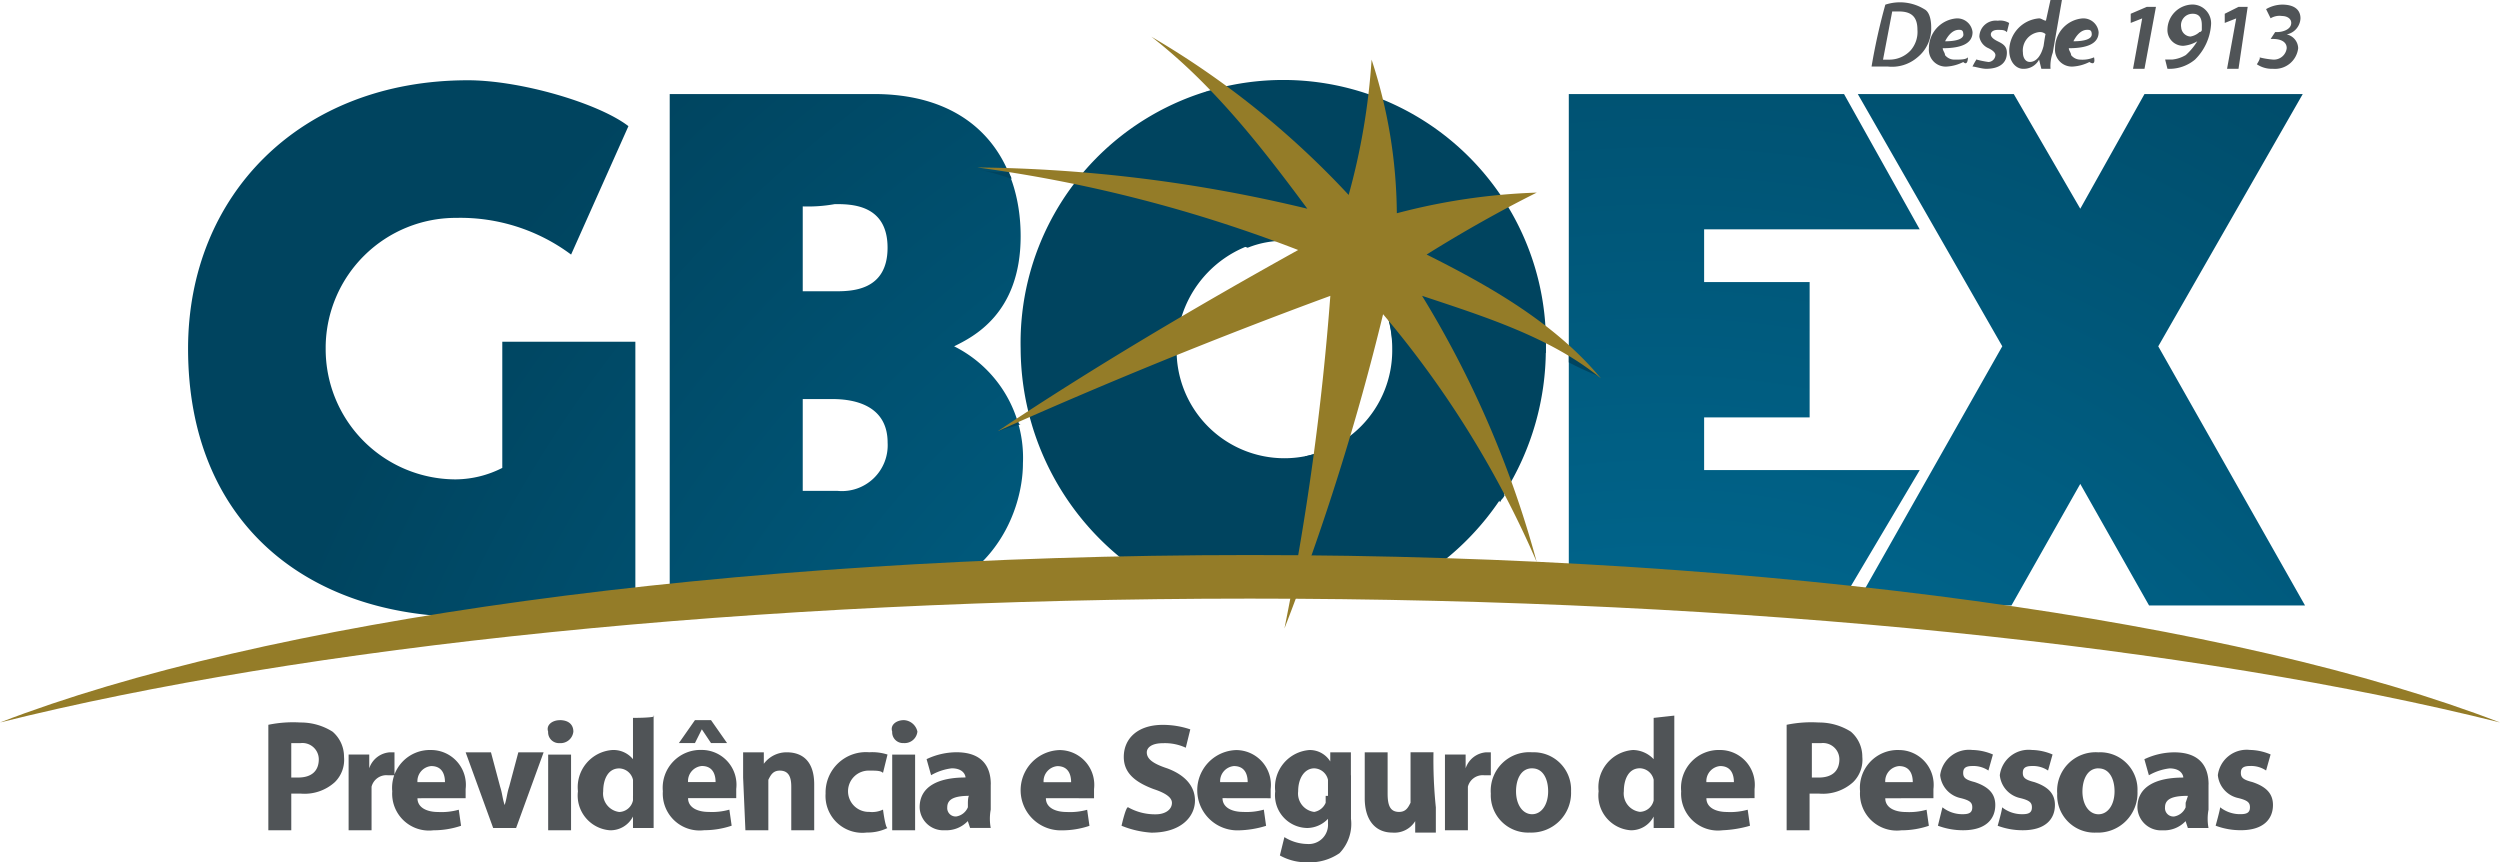
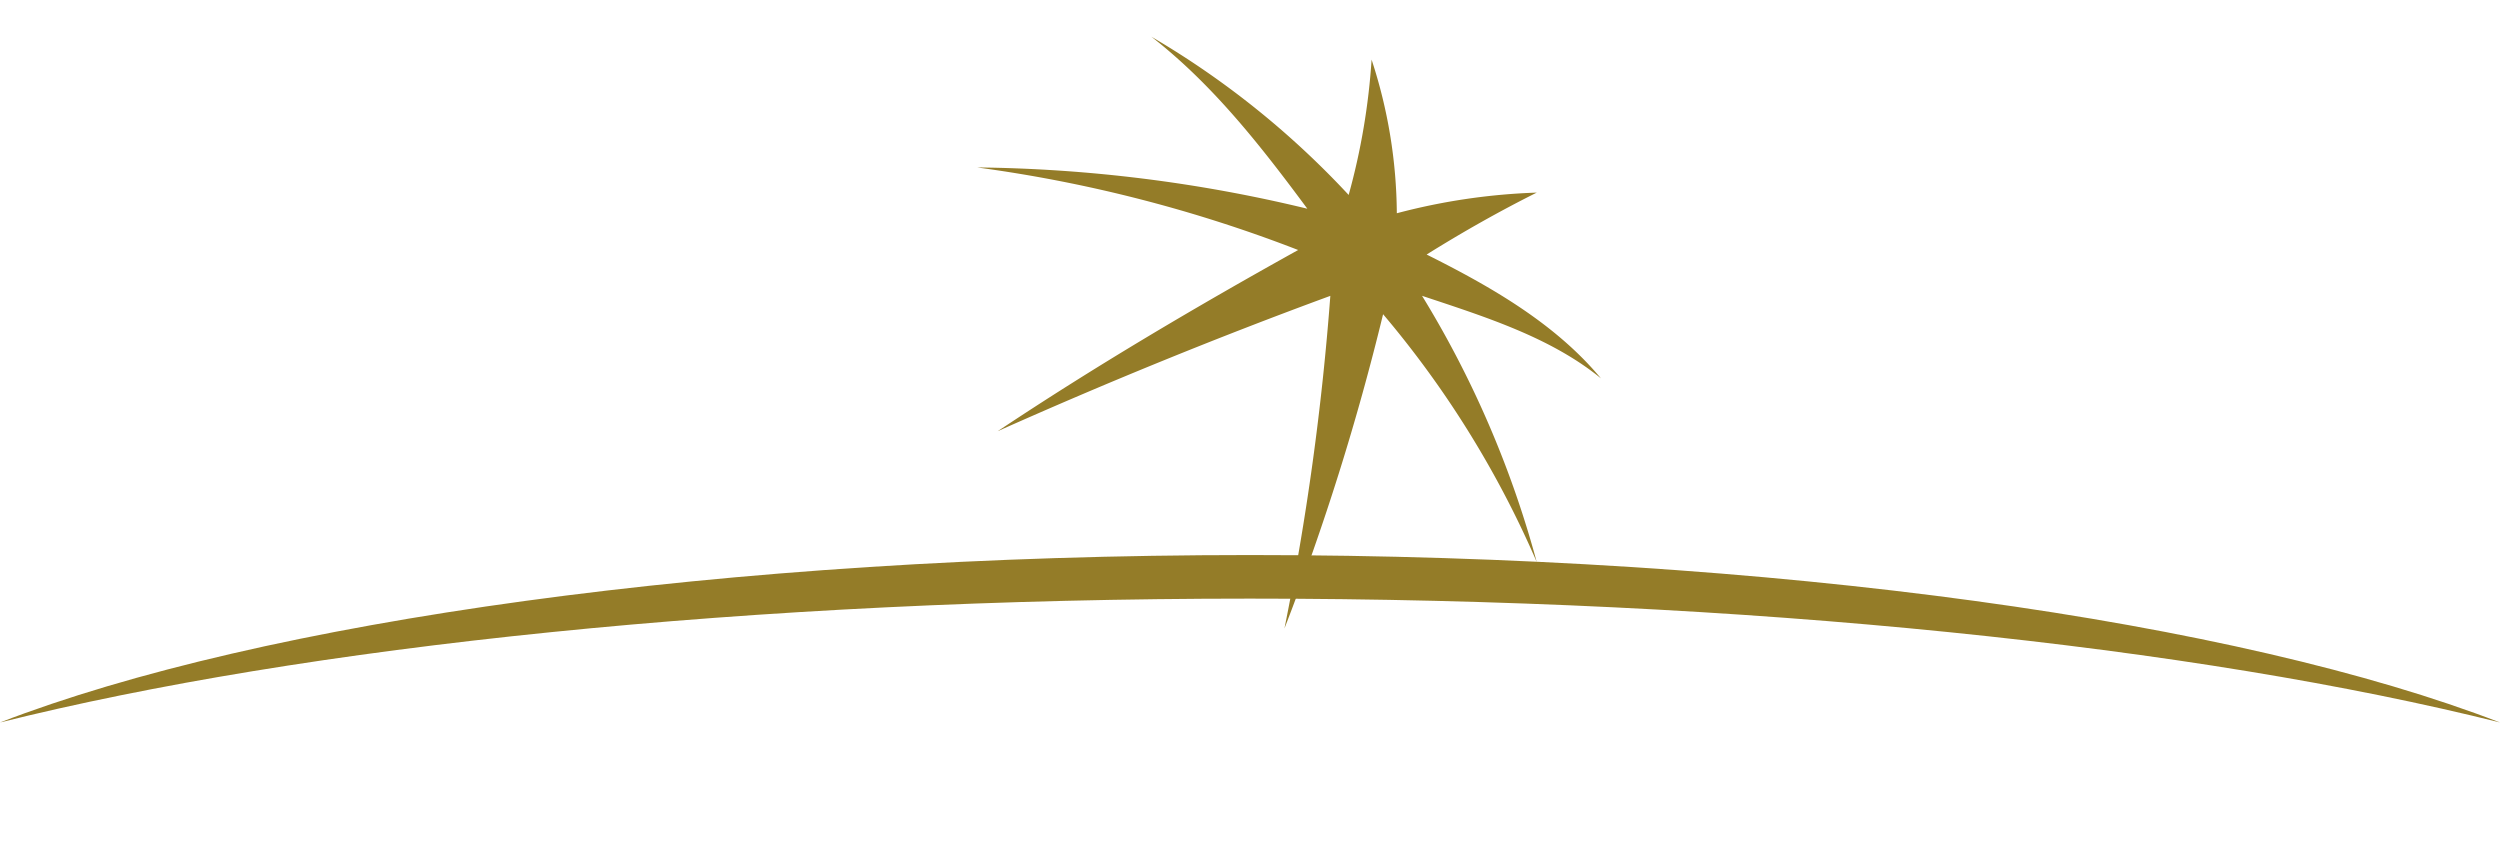
<svg xmlns="http://www.w3.org/2000/svg" xmlns:xlink="http://www.w3.org/1999/xlink" width="166" height="57.262" viewBox="0 0 166 57.262">
  <defs>
    <radialGradient id="radial-gradient" cx="0.702" cy="0.27" r="0.721" gradientTransform="matrix(0.978, 0, 0, -1, 0.015, 2.406)" gradientUnits="objectBoundingBox">
      <stop offset="0" stop-color="#009bcc" />
      <stop offset="1" stop-color="#00445f" />
    </radialGradient>
    <radialGradient id="radial-gradient-2" cx="0.696" cy="0.272" r="2.753" gradientTransform="matrix(0.254, 0, 0, -1, 0.52, 2.277)" gradientUnits="objectBoundingBox">
      <stop offset="0" stop-color="#0078a6" />
      <stop offset="1" stop-color="#00445f" />
    </radialGradient>
    <radialGradient id="radial-gradient-3" cx="0.604" cy="0.407" r="9.039" gradientTransform="matrix(0.067, 0, 0, -1, 14.413, 430.858)" gradientUnits="objectBoundingBox">
      <stop offset="0" stop-color="#e5dd8e" />
      <stop offset="1" stop-color="#947c28" />
    </radialGradient>
    <radialGradient id="radial-gradient-4" cx="0.602" cy="0.409" r="0.664" gradientTransform="matrix(0.949, 0, 0, -1, 3.093, 124.826)" xlink:href="#radial-gradient-3" />
  </defs>
  <g id="svgexport-1" transform="translate(0 -3)">
-     <path id="Caminho_52" data-name="Caminho 52" d="M69.172,24.318a7.281,7.281,0,0,0-7.158-7.31,7.383,7.383,0,0,0-7.158,7.31,7.159,7.159,0,1,0,14.316,0Zm10.2,0a17.949,17.949,0,0,1-10.356,16.3c-4.721-.152-9.594-.152-14.316-.152A18,18,0,0,1,44.5,24.318a17.442,17.442,0,1,1,34.875,0Z" transform="translate(23.271 1.83)" fill="url(#radial-gradient)" />
-     <path id="Caminho_53" data-name="Caminho 53" d="M37.44,9.546l-3.807,8.528a12.3,12.3,0,0,0-7.615-2.437,8.645,8.645,0,0,0-8.681,8.528v.152A8.645,8.645,0,0,0,25.866,33h.152a6.932,6.932,0,0,0,3.046-.761V23.861H37.9V40.309C35,41.528,29.978,42.137,26.78,42.137c-10.661,0-18.58-6.244-18.58-17.818C8.2,14.115,15.662,6.5,26.78,6.5,30.283,6.5,35.461,8.023,37.44,9.546Zm11.574,5.33v5.635h2.132c1.066,0,3.5,0,3.5-2.894s-2.437-2.894-3.5-2.894A10.054,10.054,0,0,1,49.015,14.876Zm-8.833,26.5V7.414H53.736c6.853,0,9.747,4.417,9.747,9.442,0,5.178-3.2,6.7-4.417,7.31a8.27,8.27,0,0,1,4.569,7.767c0,3.35-2.284,9.442-10.661,9.442Zm8.833-13.706v6.092H51.3a3.04,3.04,0,0,0,3.35-3.2c0-2.437-2.132-2.894-3.655-2.894Zm50.866,13.4V7.414h18.275l5.026,8.985H108.866v3.5h7.006v8.985h-7.006v3.5h14.316l-5.33,8.985h-13.4C102.774,41.223,101.251,41.071,99.881,41.071ZM148.615,7.414,139.02,24.166l9.747,17.209H138.411L133.842,33.3l-4.569,8.072H118.917l9.747-17.209L119.07,7.414h10.356l4.417,7.615,4.264-7.615Z" transform="translate(4.288 1.83)" fill="url(#radial-gradient-2)" />
    <g id="Grupo_1265" data-name="Grupo 1265" transform="translate(17.818 50.516)">
-       <path id="Caminho_54" data-name="Caminho 54" d="M11.7,41.815h1.523V39.378h.609a2.991,2.991,0,0,0,2.284-.761,2.08,2.08,0,0,0,.609-1.675,2.182,2.182,0,0,0-.761-1.675,3.941,3.941,0,0,0-2.132-.609,8.092,8.092,0,0,0-2.132.152Zm1.523-5.787h.609a1.086,1.086,0,0,1,1.218,1.066c0,.761-.457,1.218-1.371,1.218h-.457V36.028Zm3.807,5.787h1.523V38.921a1.015,1.015,0,0,1,1.066-.761h.457V36.637h-.3A1.55,1.55,0,0,0,18.4,37.7h0v-.914H17.03v5.026ZM24.8,39.683v-.609a2.311,2.311,0,0,0-2.284-2.589,2.51,2.51,0,0,0-2.589,2.741,2.445,2.445,0,0,0,2.741,2.589,5.68,5.68,0,0,0,1.828-.3l-.152-1.066a4.216,4.216,0,0,1-1.371.152c-.761,0-1.371-.3-1.371-.914Zm-3.2-1.066a1.007,1.007,0,0,1,.914-1.066c.761,0,.914.609.914,1.066Zm3.2-1.98,1.828,5.026h1.523l1.828-5.026H28.3l-.609,2.284c-.152.457-.152.761-.3,1.218h0c-.152-.457-.152-.761-.3-1.218l-.609-2.284ZM31.8,41.815V36.789H30.28v5.026Zm-.761-7.31c-.457,0-.914.3-.761.761a.719.719,0,0,0,.761.761.853.853,0,0,0,.914-.761C31.955,34.809,31.65,34.5,31.041,34.5Zm4.873-.152v2.741h0a1.672,1.672,0,0,0-1.371-.609,2.473,2.473,0,0,0-2.284,2.741,2.312,2.312,0,0,0,2.132,2.589,1.675,1.675,0,0,0,1.523-.914h0v.761h1.371V34.2C37.59,34.352,35.915,34.352,35.915,34.352Zm0,5.178v.3A.965.965,0,0,1,35,40.6a1.23,1.23,0,0,1-1.066-1.371c0-.761.3-1.523,1.066-1.523a.965.965,0,0,1,.914.761V39.53ZM40.027,34.5l-1.066,1.523h1.066l.457-.914h0l.609.914h1.066L41.093,34.5Zm2.741,5.178v-.609a2.311,2.311,0,0,0-2.284-2.589,2.51,2.51,0,0,0-2.589,2.741,2.445,2.445,0,0,0,2.741,2.589,5.68,5.68,0,0,0,1.828-.3l-.152-1.066a4.216,4.216,0,0,1-1.371.152c-.761,0-1.371-.3-1.371-.914Zm-3.2-1.066a1.007,1.007,0,0,1,.914-1.066c.761,0,.914.609.914,1.066Zm3.807,3.2H44.9v-3.35c.152-.3.3-.609.761-.609.609,0,.761.457.761,1.066v2.894h1.523V38.769c0-1.523-.761-2.132-1.828-2.132A1.874,1.874,0,0,0,44.6,37.4h0v-.761H43.225v1.675l.152,3.5Zm9.138-1.371a1.649,1.649,0,0,1-.914.152,1.371,1.371,0,1,1,0-2.741c.457,0,.761,0,.914.152l.3-1.218a3.353,3.353,0,0,0-1.218-.152,2.68,2.68,0,0,0-2.894,2.741,2.445,2.445,0,0,0,2.741,2.589,3.041,3.041,0,0,0,1.371-.3C52.667,41.662,52.515,40.444,52.515,40.444Zm2.132,1.371V36.789H53.124v5.026Zm-.761-7.31c-.457,0-.914.3-.761.761a.719.719,0,0,0,.761.761.853.853,0,0,0,.914-.761A.965.965,0,0,0,53.885,34.5Zm5.787,4.264c0-1.218-.609-2.132-2.284-2.132a4.675,4.675,0,0,0-1.98.457l.3,1.066a3.639,3.639,0,0,1,1.371-.457c.761,0,.914.457.914.609h0c-1.828,0-3.046.609-3.046,1.98a1.567,1.567,0,0,0,1.675,1.523,1.955,1.955,0,0,0,1.523-.609h0l.152.457h1.371a3.278,3.278,0,0,1,0-1.218V38.769ZM58.15,39.987v.3a1.012,1.012,0,0,1-.761.609.558.558,0,0,1-.609-.609c0-.609.609-.761,1.523-.761C58.15,39.378,58.15,39.987,58.15,39.987Zm8.376-.3v-.609a2.311,2.311,0,0,0-2.284-2.589,2.666,2.666,0,0,0,.152,5.33,5.68,5.68,0,0,0,1.828-.3l-.152-1.066A4.216,4.216,0,0,1,64.7,40.6c-.761,0-1.371-.3-1.371-.914Zm-3.35-1.066a1.007,1.007,0,0,1,.914-1.066c.761,0,.914.609.914,1.066Zm5.178,2.894a6.327,6.327,0,0,0,1.98.457c1.98,0,2.894-1.066,2.894-2.132,0-.914-.609-1.675-1.828-2.132-.914-.3-1.371-.609-1.371-1.066,0-.3.3-.609,1.066-.609a3.276,3.276,0,0,1,1.523.3l.3-1.218a5.68,5.68,0,0,0-1.828-.3c-1.675,0-2.589.914-2.589,2.132,0,1.066.761,1.675,1.98,2.132.914.3,1.218.609,1.218.914,0,.457-.457.761-1.066.761a3.617,3.617,0,0,1-1.828-.457C68.658,40.139,68.353,41.51,68.353,41.51Zm9.9-1.828v-.609a2.311,2.311,0,0,0-2.284-2.589,2.666,2.666,0,0,0,.152,5.33,6.545,6.545,0,0,0,1.828-.3L77.8,40.444a4.216,4.216,0,0,1-1.371.152c-.761,0-1.371-.3-1.371-.914ZM74.9,38.617a1.007,1.007,0,0,1,.914-1.066c.761,0,.914.609.914,1.066Zm8.681-.457V36.637H82.212v.609h0a1.6,1.6,0,0,0-1.371-.761,2.473,2.473,0,0,0-2.284,2.741,2.172,2.172,0,0,0,2.132,2.437,1.93,1.93,0,0,0,1.371-.609h0v.3a1.278,1.278,0,0,1-1.371,1.371,2.938,2.938,0,0,1-1.523-.457l-.3,1.218a3.618,3.618,0,0,0,1.828.457,3.5,3.5,0,0,0,2.132-.609,2.8,2.8,0,0,0,.761-2.284V38.16ZM81.907,39.53v.457a1.012,1.012,0,0,1-.761.609,1.23,1.23,0,0,1-1.066-1.371c0-.914.457-1.523,1.066-1.523a.965.965,0,0,1,.914.761V39.53Zm7.158-2.894H87.542v3.35c-.152.3-.3.609-.761.609-.609,0-.761-.457-.761-1.218V36.637H84.5v3.046c0,1.523.761,2.284,1.828,2.284a1.614,1.614,0,0,0,1.523-.761h0v.761h1.371V40.292A30.587,30.587,0,0,1,89.065,36.637Zm.761,5.178H91.35V38.921a1.015,1.015,0,0,1,1.066-.761h.457V36.637h-.3A1.55,1.55,0,0,0,91.2,37.7h0v-.914H89.827v5.026Zm5.787-5.178a2.559,2.559,0,0,0-2.741,2.741,2.476,2.476,0,0,0,2.589,2.589A2.633,2.633,0,0,0,98.2,39.226,2.479,2.479,0,0,0,95.614,36.637Zm0,1.066c.761,0,1.066.761,1.066,1.523,0,.914-.457,1.523-1.066,1.523s-1.066-.609-1.066-1.523C94.548,38.464,94.852,37.7,95.614,37.7Zm8.072-3.35v2.741h0a1.93,1.93,0,0,0-1.371-.609,2.473,2.473,0,0,0-2.284,2.741,2.312,2.312,0,0,0,2.132,2.589,1.675,1.675,0,0,0,1.523-.914h0v.761h1.371V34.2l-1.371.152Zm0,5.178v.3a.965.965,0,0,1-.914.761,1.23,1.23,0,0,1-1.066-1.371c0-.761.3-1.523,1.066-1.523a.965.965,0,0,1,.914.761V39.53Zm6.7.152v-.609a2.311,2.311,0,0,0-2.284-2.589,2.51,2.51,0,0,0-2.589,2.741,2.445,2.445,0,0,0,2.741,2.589,7.644,7.644,0,0,0,1.828-.3l-.152-1.066a4.217,4.217,0,0,1-1.371.152c-.761,0-1.371-.3-1.371-.914Zm-3.2-1.066a1.007,1.007,0,0,1,.914-1.066c.761,0,.914.609.914,1.066Zm5.33,3.2h1.523V39.378h.609a2.991,2.991,0,0,0,2.284-.761,2.08,2.08,0,0,0,.609-1.675,2.182,2.182,0,0,0-.761-1.675,3.941,3.941,0,0,0-2.132-.609,8.092,8.092,0,0,0-2.132.152Zm1.675-5.787h.609a1.086,1.086,0,0,1,1.218,1.066c0,.761-.457,1.218-1.371,1.218h-.457Zm8.072,3.655v-.609a2.311,2.311,0,0,0-2.284-2.589,2.51,2.51,0,0,0-2.589,2.741,2.445,2.445,0,0,0,2.741,2.589,5.68,5.68,0,0,0,1.828-.3l-.152-1.066a4.216,4.216,0,0,1-1.371.152c-.761,0-1.371-.3-1.371-.914Zm-3.2-1.066a1.007,1.007,0,0,1,.914-1.066c.761,0,.914.609.914,1.066Zm3.5,2.894a4.7,4.7,0,0,0,1.675.3c1.523,0,2.132-.761,2.132-1.675,0-.761-.457-1.218-1.371-1.523-.609-.152-.761-.3-.761-.609s.152-.457.609-.457a1.775,1.775,0,0,1,1.066.3l.3-1.066a3.637,3.637,0,0,0-1.371-.3,1.928,1.928,0,0,0-2.132,1.675,1.725,1.725,0,0,0,1.371,1.523c.609.152.761.3.761.609s-.152.457-.609.457a2.126,2.126,0,0,1-1.371-.457l-.3,1.218Zm3.96,0a4.7,4.7,0,0,0,1.675.3c1.523,0,2.132-.761,2.132-1.675,0-.761-.457-1.218-1.371-1.523-.609-.152-.761-.3-.761-.609s.152-.457.609-.457a1.775,1.775,0,0,1,1.066.3l.3-1.066a3.637,3.637,0,0,0-1.371-.3,1.928,1.928,0,0,0-2.132,1.675,1.725,1.725,0,0,0,1.371,1.523c.609.152.761.3.761.609s-.152.457-.609.457a2.126,2.126,0,0,1-1.371-.457C126.834,40.444,126.529,41.51,126.529,41.51Zm6.7-4.873a2.559,2.559,0,0,0-2.741,2.741,2.476,2.476,0,0,0,2.589,2.589,2.633,2.633,0,0,0,2.741-2.741A2.479,2.479,0,0,0,133.23,36.637Zm0,1.066c.761,0,1.066.761,1.066,1.523,0,.914-.457,1.523-1.066,1.523s-1.066-.609-1.066-1.523C132.164,38.464,132.469,37.7,133.23,37.7Zm7.31,1.066c0-1.218-.609-2.132-2.284-2.132a4.675,4.675,0,0,0-1.98.457l.3,1.066a3.639,3.639,0,0,1,1.371-.457c.761,0,.914.457.914.609h0c-1.828,0-3.046.609-3.046,1.98a1.567,1.567,0,0,0,1.675,1.523,1.955,1.955,0,0,0,1.523-.609h0l.152.457h1.371a3.277,3.277,0,0,1,0-1.218V38.769Zm-1.523,1.218v.3a1.012,1.012,0,0,1-.761.609.558.558,0,0,1-.609-.609c0-.609.609-.761,1.523-.761l-.152.457ZM141,41.51a4.7,4.7,0,0,0,1.675.3c1.523,0,2.132-.761,2.132-1.675,0-.761-.457-1.218-1.371-1.523-.609-.152-.761-.3-.761-.609s.152-.457.609-.457a1.775,1.775,0,0,1,1.066.3l.3-1.066a3.637,3.637,0,0,0-1.371-.3,1.928,1.928,0,0,0-2.132,1.675,1.725,1.725,0,0,0,1.371,1.523c.609.152.761.3.761.609s-.152.457-.609.457a2.126,2.126,0,0,1-1.371-.457C141.3,40.444,141,41.51,141,41.51Z" transform="translate(-11.7 -34.2)" fill="#505457" />
-     </g>
+       </g>
    <g id="Grupo_1266" data-name="Grupo 1266" transform="translate(124.272 3)">
-       <path id="Caminho_55" data-name="Caminho 55" d="M81.6,7.417h1.066a2.584,2.584,0,0,0,1.98-.609,2.456,2.456,0,0,0,.914-1.98c0-.609-.152-1.066-.457-1.218a3.1,3.1,0,0,0-2.589-.3A39.808,39.808,0,0,0,81.6,7.417Zm1.371-3.655h.457c.914,0,1.218.457,1.218,1.218a1.861,1.861,0,0,1-.457,1.371,1.93,1.93,0,0,1-1.371.609h-.457ZM88,6.807c-.152.152-.457.152-.914.152a.791.791,0,0,1-.609-.3c0-.152-.152-.3-.152-.457,1.218,0,1.98-.3,1.98-1.066a1.018,1.018,0,0,0-1.066-.914A1.987,1.987,0,0,0,85.407,6.2a1.121,1.121,0,0,0,1.218,1.218,2.823,2.823,0,0,0,1.066-.3C88,7.417,88,6.807,88,6.807Zm-.3-1.523c0,.3-.457.457-1.218.457.152-.3.457-.761.914-.761C87.539,4.98,87.692,4.98,87.692,5.284ZM88.3,7.417c.152,0,.609.152.914.152.761,0,1.371-.3,1.371-1.066,0-.457-.3-.609-.609-.761s-.457-.3-.457-.457.152-.3.457-.3.457,0,.609.152l.152-.609a1.141,1.141,0,0,0-.761-.152,1.086,1.086,0,0,0-1.218,1.066,1.012,1.012,0,0,0,.609.761q.457.228.457.457a.486.486,0,0,1-.457.457,6.6,6.6,0,0,1-.761-.152C88.605,6.807,88.3,7.417,88.3,7.417ZM93.479,3l-.3,1.371c-.152,0-.3-.152-.457-.152a2.155,2.155,0,0,0-1.98,2.132c0,.761.457,1.218.914,1.218a1.15,1.15,0,0,0,1.066-.609h0l.152.609h.609A2.592,2.592,0,0,1,93.631,6.5L94.24,3Zm-.457,3.046c-.152.609-.457,1.066-.914,1.066-.3,0-.457-.3-.457-.609a1.23,1.23,0,0,1,1.066-1.371.559.559,0,0,1,.457.152C93.174,4.98,93.022,6.046,93.022,6.046Zm3.35.761a1.932,1.932,0,0,1-.914.152.791.791,0,0,1-.609-.3c0-.152-.152-.3-.152-.457,1.218,0,1.98-.3,1.98-1.066a1.018,1.018,0,0,0-1.066-.914A1.987,1.987,0,0,0,93.784,6.2,1.121,1.121,0,0,0,95,7.417a2.823,2.823,0,0,0,1.066-.3C96.525,7.417,96.372,6.807,96.372,6.807ZM96.22,5.284c0,.3-.457.457-1.218.457.152-.3.457-.761.914-.761C96.068,4.98,96.22,4.98,96.22,5.284Zm2.741,2.284h.761l.761-4.112h-.609l-1.066.457v.609l.761-.3h0Zm2.284,0a2.659,2.659,0,0,0,1.828-.609,3.588,3.588,0,0,0,1.066-2.284A1.244,1.244,0,0,0,102.921,3.3a1.69,1.69,0,0,0-1.675,1.675,1.041,1.041,0,0,0,1.066,1.066,2.164,2.164,0,0,0,.914-.3h0a4.038,4.038,0,0,1-.761.914,2.165,2.165,0,0,1-.914.3h-.457l.152.609Zm1.675-3.655c.457,0,.609.3.609.761v.3a.149.149,0,0,1-.152.152,1.155,1.155,0,0,1-.609.3.655.655,0,0,1-.609-.609A.762.762,0,0,1,102.921,3.914Zm2.284,3.655h.761l.609-4.112h-.609l-.914.457v.609l.761-.3h0Zm1.98-.3a1.775,1.775,0,0,0,1.066.3A1.55,1.55,0,0,0,109.927,6.2a.965.965,0,0,0-.761-.914h0a1.14,1.14,0,0,0,.914-1.066c0-.609-.457-.914-1.218-.914a2.2,2.2,0,0,0-1.066.3l.3.609a1.141,1.141,0,0,1,.761-.152c.3,0,.609.152.609.457,0,.457-.609.609-.914.609H108.4l-.3.457h.152c.457,0,.914.152.914.609a.857.857,0,0,1-.914.761,5.385,5.385,0,0,1-.914-.152C107.49,6.807,107.185,7.264,107.185,7.264Z" transform="translate(-81.6 -3)" fill="#505457" />
-     </g>
-     <path id="Caminho_56" data-name="Caminho 56" d="M81.839,24.971v-.609a7.431,7.431,0,0,1,1.98,1.523A21.2,21.2,0,0,1,81.839,24.971Zm-36.55,3.807c0,.152,0,.3.152.3l-1.523.457A6.173,6.173,0,0,0,45.289,28.778ZM44.68,12.33c0,.152.152.3.152.457a15.626,15.626,0,0,0-2.132-.609A8.046,8.046,0,0,0,44.68,12.33ZM57.777,7h.457a55.427,55.427,0,0,1,8.376,7.462c.609-2.437,1.218-5.178,1.675-7.31.152,0,.3.152.457.152a39.439,39.439,0,0,1,1.066,8.376,31.966,31.966,0,0,1,7.615-1.371c.152.152.3.457.457.609-2.132,1.066-4.112,2.284-6.092,3.5a49.852,49.852,0,0,1,8.528,5.33v.609a50.359,50.359,0,0,0-8.833-3.2A74.379,74.379,0,0,1,77.575,33.8c-.152.3-.152.152-.3.457A100.2,100.2,0,0,0,70.113,23.6a7.062,7.062,0,0,0-7.158-6.7,6.313,6.313,0,0,0-2.437.457,107.084,107.084,0,0,0-11.727-3.5l.3-.3V13.4h0l.152-.152a119.51,119.51,0,0,1,14.772,2.437,91.287,91.287,0,0,0-6.549-8.224l.3-.457ZM46.2,28.93c0-.152-.152-.3-.152-.457,3.35-2.132,6.549-4.112,9.9-6.092a7.43,7.43,0,0,0-.152,2.589C52.6,26.189,49.4,27.407,46.2,28.93ZM63.564,40.2h-.609c.609-3.046,1.066-5.939,1.371-8.985a7,7,0,0,0,2.437-1.066Q65.392,35.174,63.564,40.2Z" transform="translate(22.329 2.092)" fill="#00445f" />
+       </g>
    <path id="Caminho_57" data-name="Caminho 57" d="M0,38.317C17.361,31.617,47.972,27.2,83,27.2s65.639,4.417,83,11.117c-20.1-5.026-49.8-8.224-83-8.224S20.1,33.292,0,38.317Z" transform="translate(0 12.655)" fill="url(#radial-gradient-3)" />
    <path id="Caminho_58" data-name="Caminho 58" d="M79.76,39.475a65.9,65.9,0,0,0-10.2-16.448,165.7,165.7,0,0,1-6.549,20.864,179.05,179.05,0,0,0,3.046-22.083C58.591,24.55,51.128,27.6,43.971,30.794c6.4-4.264,13.1-8.224,19.95-12.031A93.372,93.372,0,0,0,42.6,13.281a97.162,97.162,0,0,1,21.93,2.741C61.484,11.91,58.286,7.8,54.174,4.6a57.583,57.583,0,0,1,13.1,10.508,44.338,44.338,0,0,0,1.523-8.985,33.305,33.305,0,0,1,1.675,10.2,41.555,41.555,0,0,1,9.29-1.371q-3.655,1.828-7.31,4.112c4.264,2.132,8.528,4.569,11.574,8.224-3.35-2.741-7.767-4.112-11.879-5.483A67.394,67.394,0,0,1,79.76,39.475Z" transform="translate(22.277 0.837)" fill="url(#radial-gradient-4)" />
  </g>
</svg>